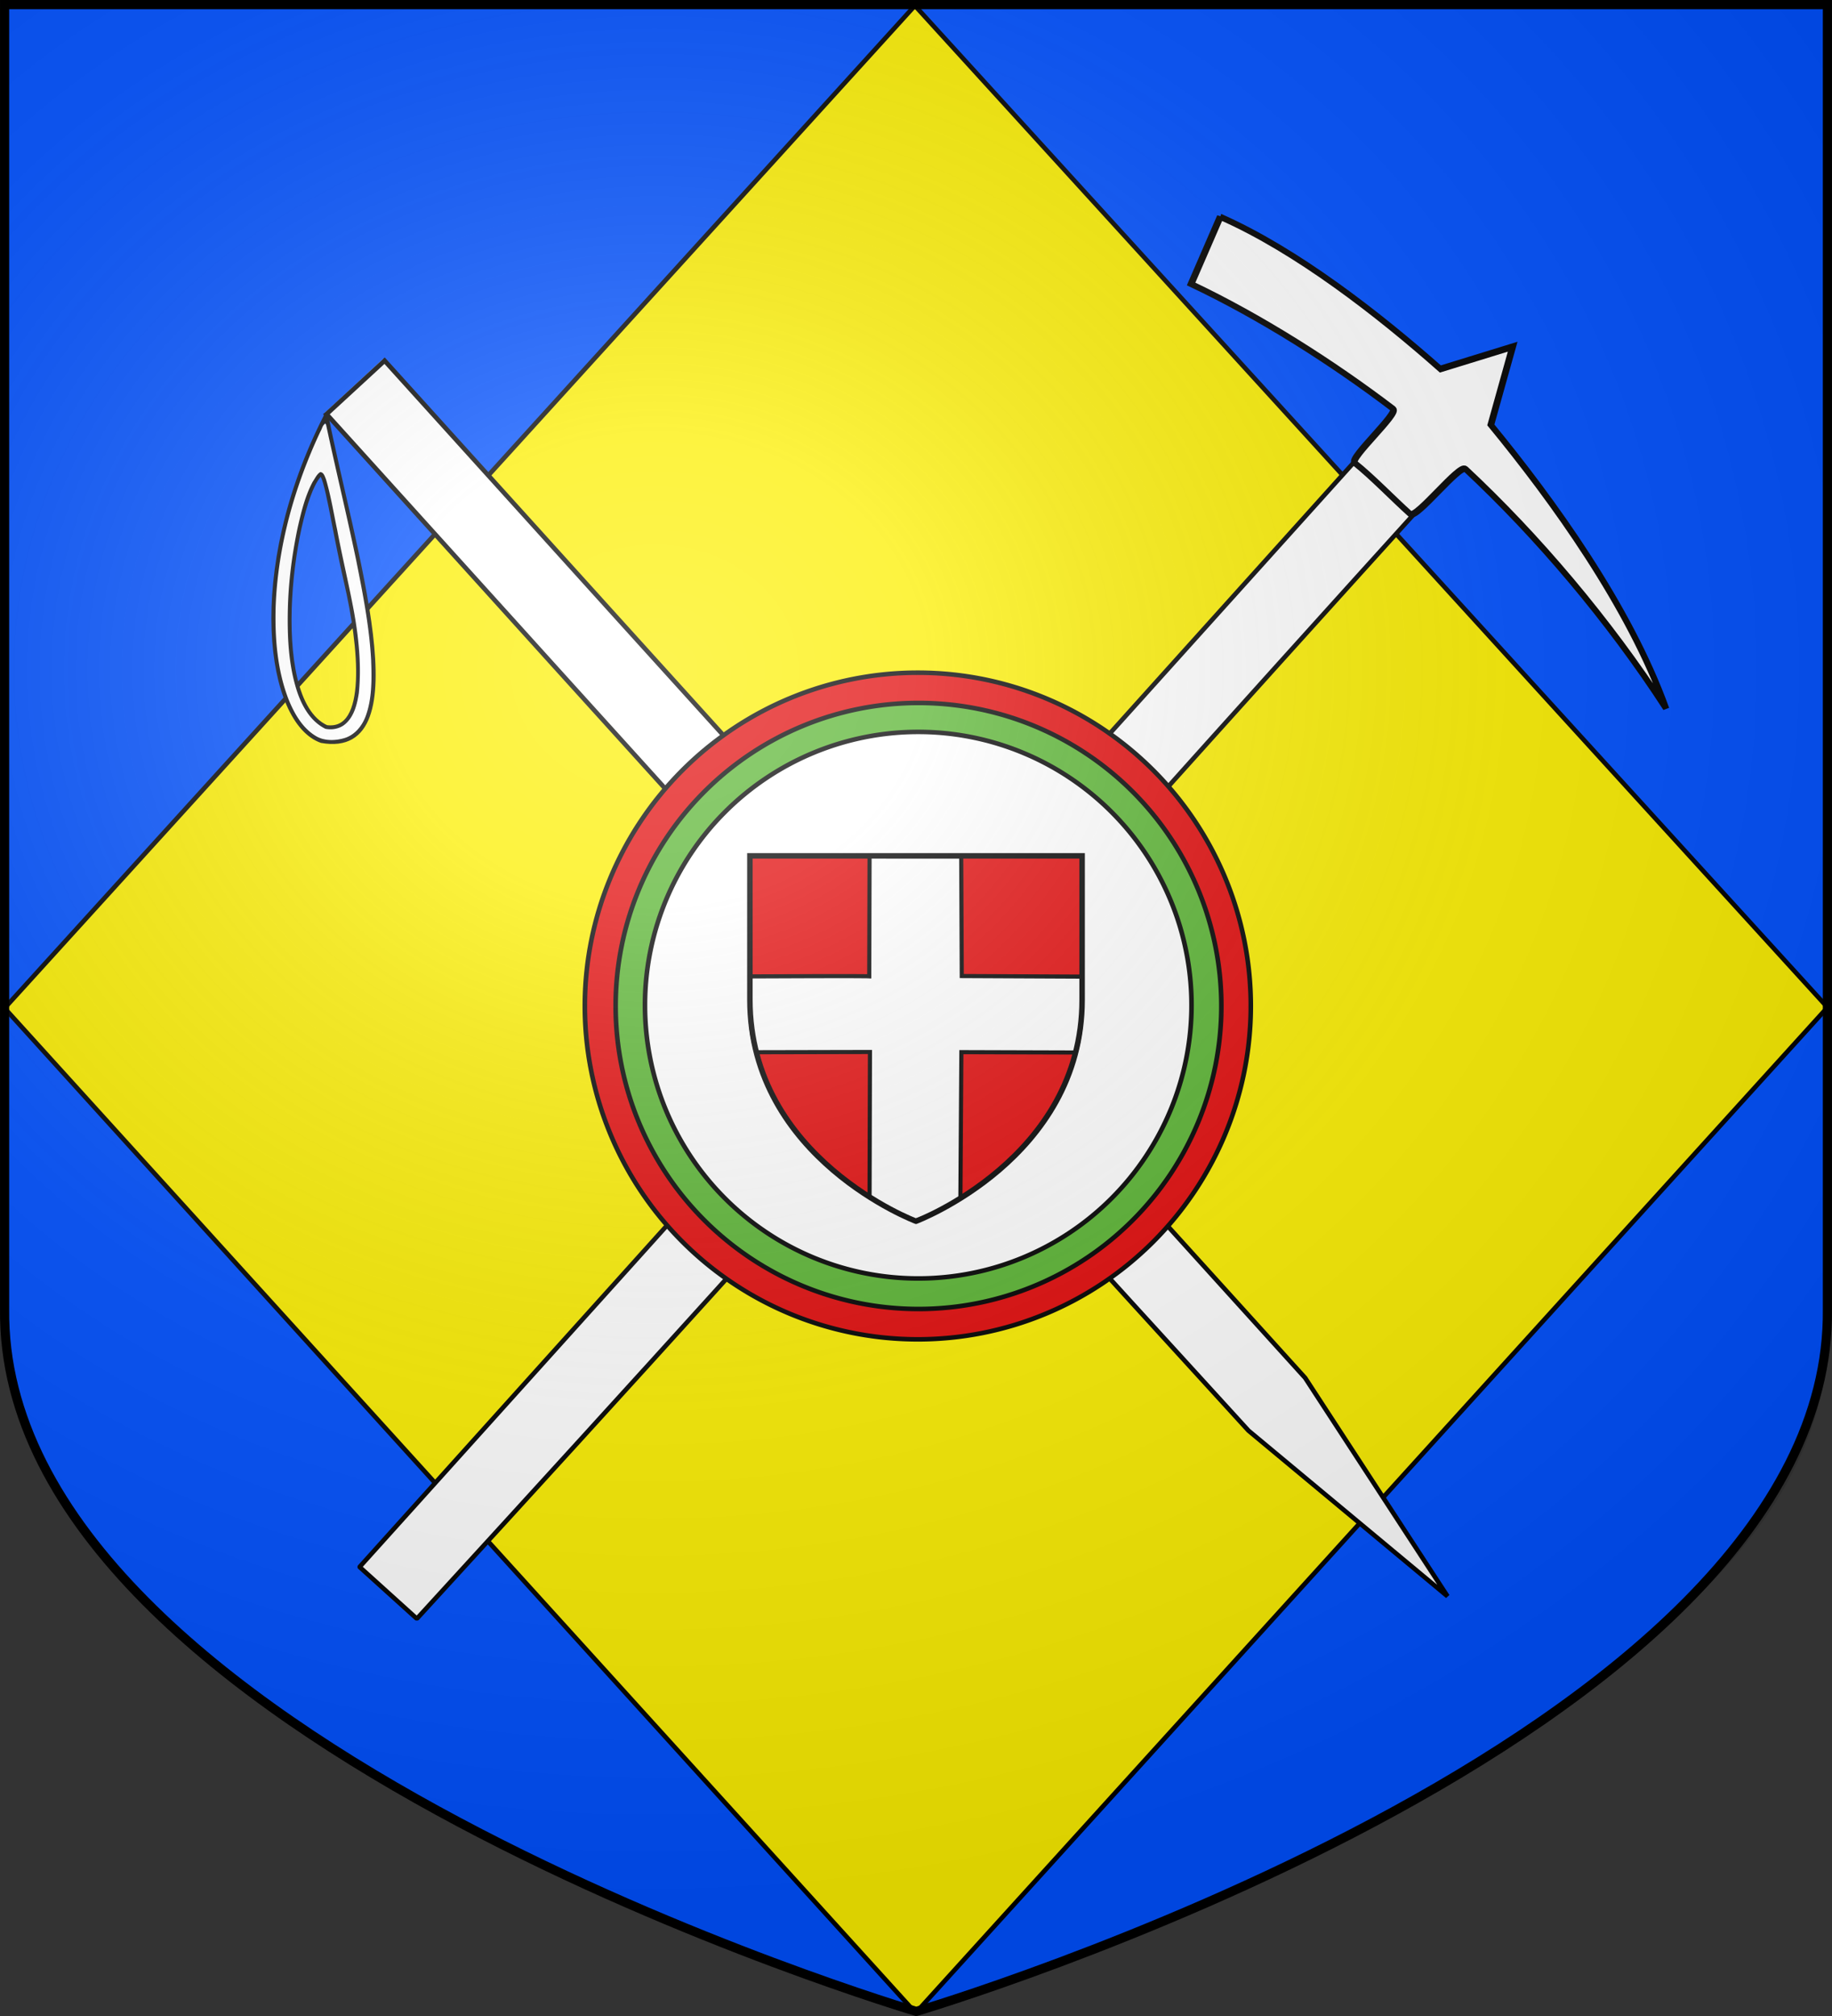
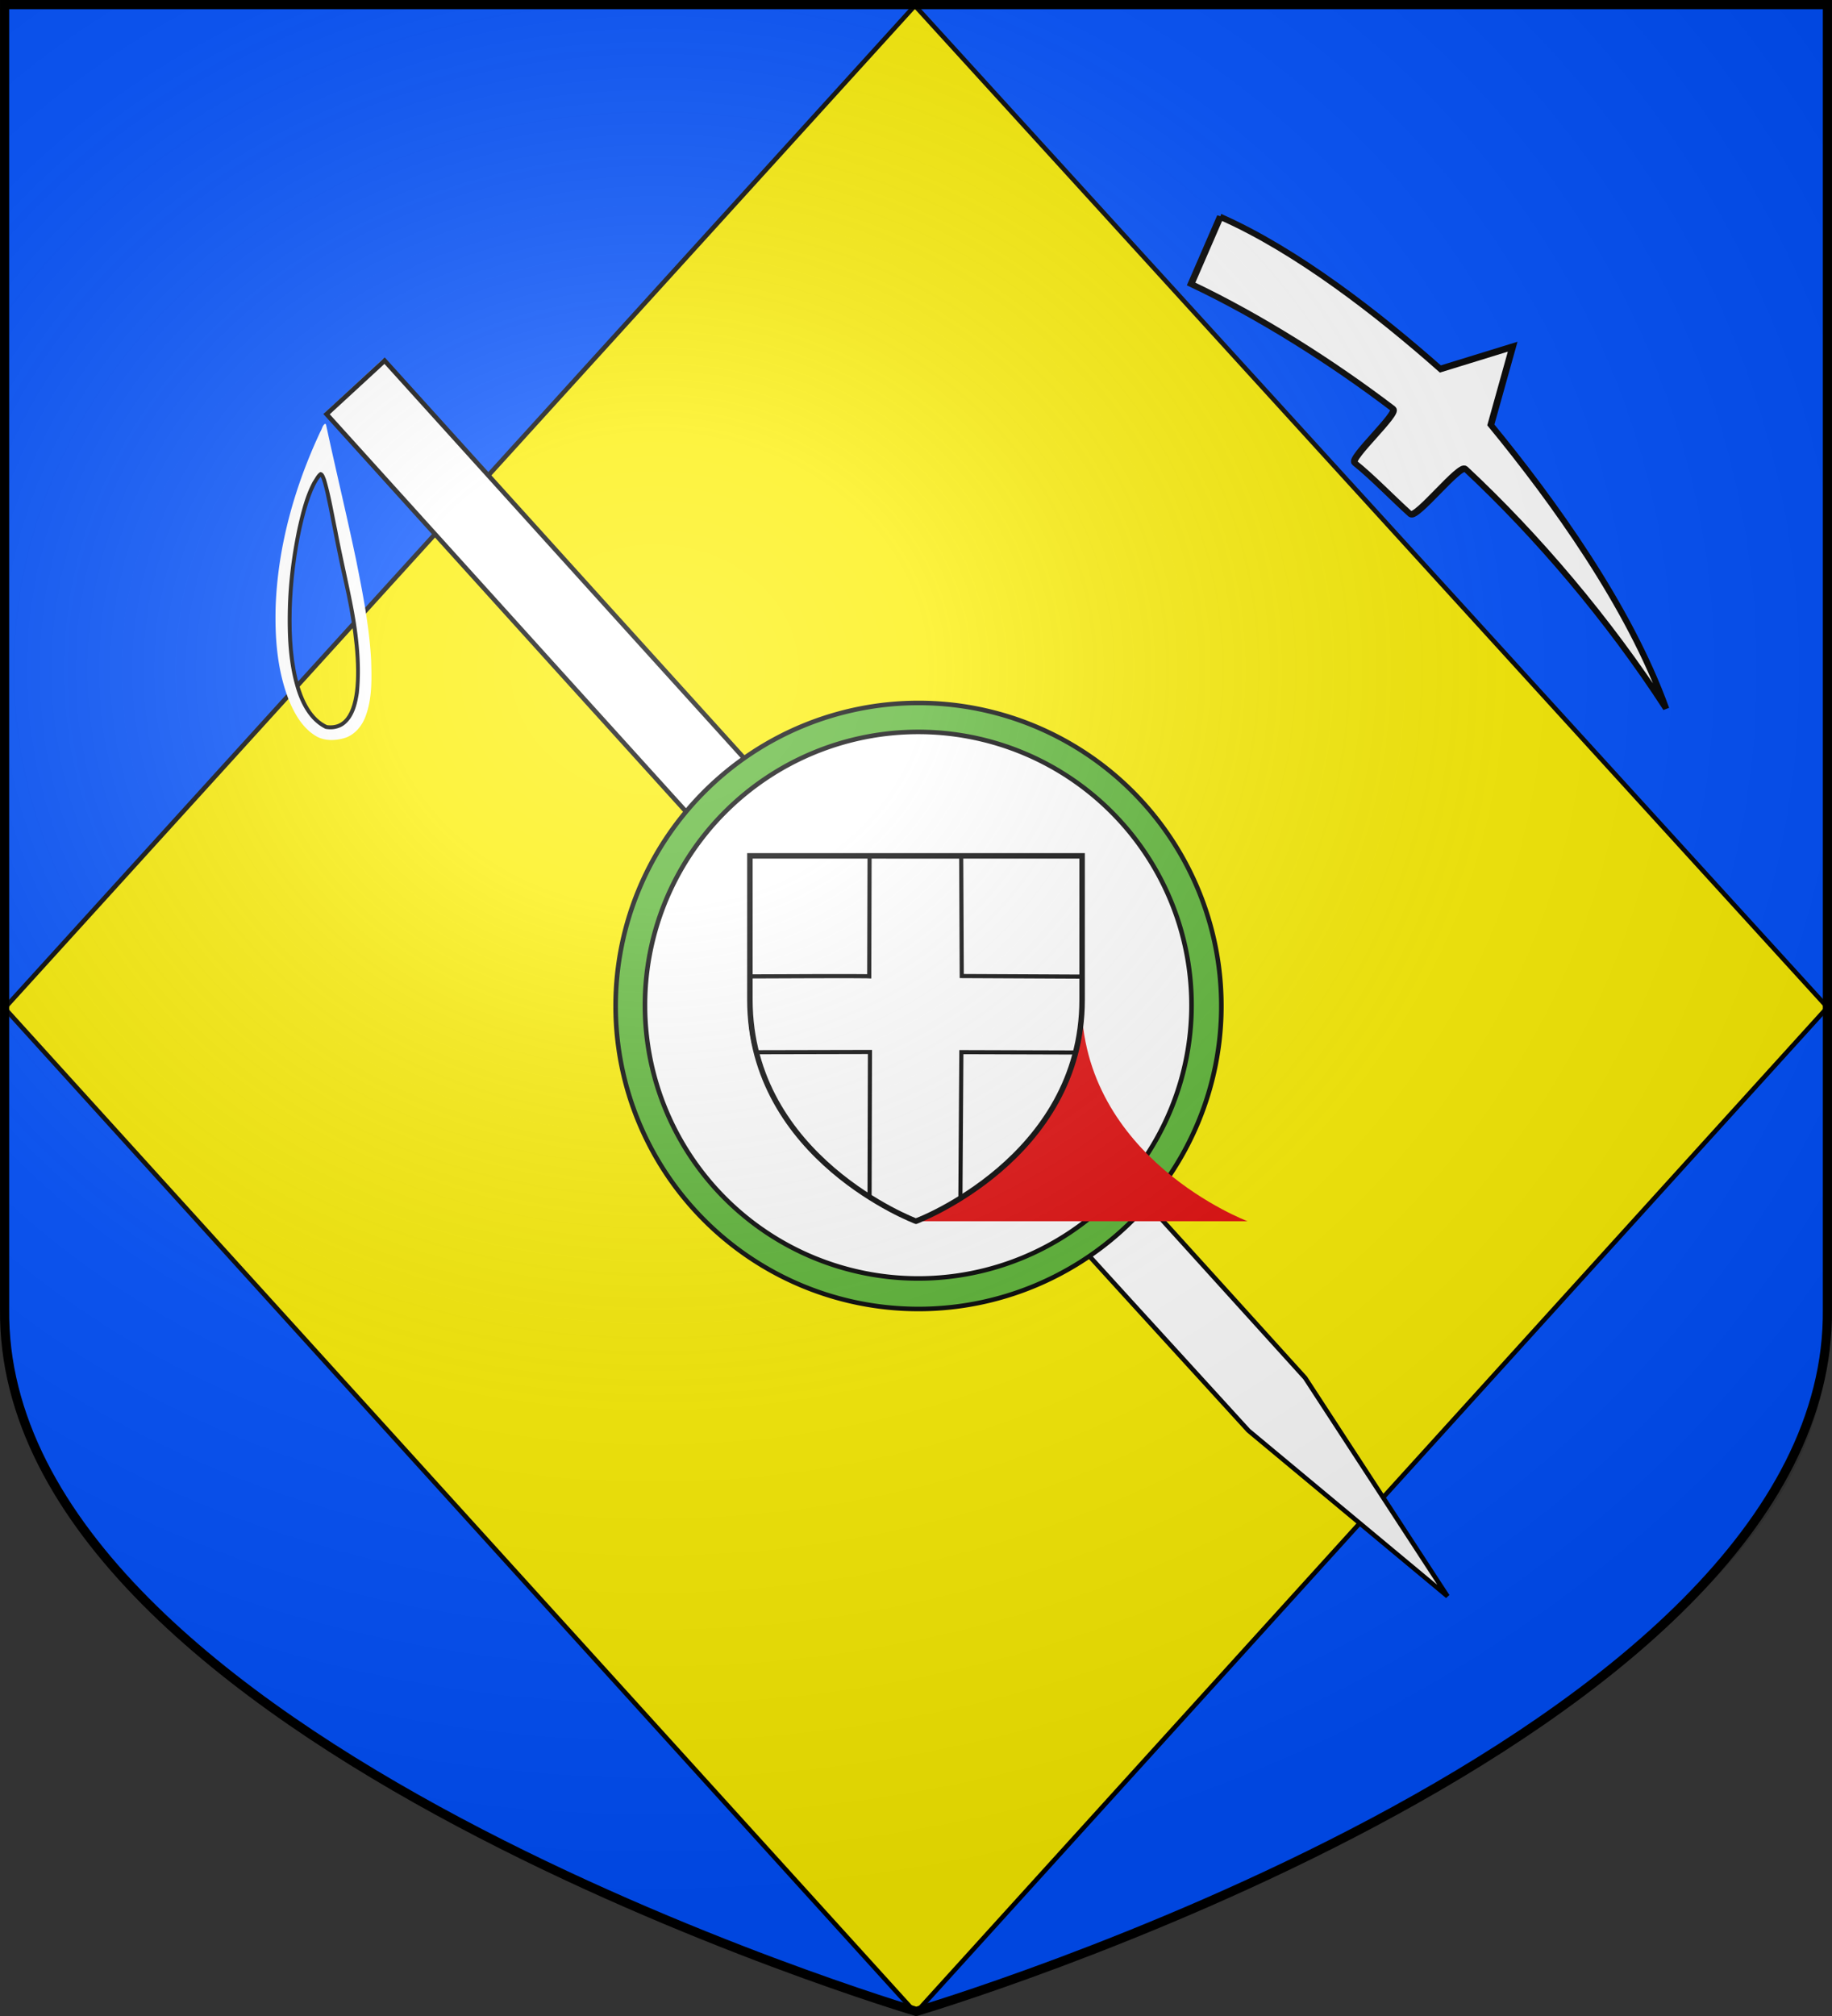
<svg xmlns="http://www.w3.org/2000/svg" xmlns:xlink="http://www.w3.org/1999/xlink" width="600" height="660" style="display:inline" version="1.0">
  <rect width="100%" height="100%" fill="#333333" stroke="none" />
  <defs>
    <radialGradient xlink:href="#a" id="c" cx="285.186" cy="200.448" r="300" fx="285.186" fy="200.448" gradientTransform="matrix(1.551 0 0 1.35 -227.894 -51.264)" gradientUnits="userSpaceOnUse" />
    <linearGradient id="a">
      <stop offset="0" style="stop-color:white;stop-opacity:.314" />
      <stop offset=".19" style="stop-color:white;stop-opacity:.251" />
      <stop offset=".6" style="stop-color:#6b6b6b;stop-opacity:.125" />
      <stop offset="1" style="stop-color:black;stop-opacity:.125" />
    </linearGradient>
  </defs>
  <g style="display:inline">
    <path d="M300.083 659s300.475-88.697 298.91-230.277V1H1.007v427.723C-.555 570.153 300.083 659 300.083 659" style="fill:#0050ff;fill-opacity:1;stroke:none;display:inline" />
    <path d="M299.639 1.847 1.503 330.047l298.386 328.95 298.637-329.2z" style="fill:#fcef00;fill-opacity:1;stroke:#000;stroke-width:1.5;stroke-linecap:butt;stroke-linejoin:miter;stroke-miterlimit:4;stroke-opacity:1;stroke-dasharray:none" />
  </g>
  <g style="display:inline">
    <path d="m106.414 136.07 19.865-18.291m-19.812 17.268c100.506 111.148 200.98 222.33 302.419 333.312l65.189 54.23-46.622-71.492C326.158 339.229 225.725 228.492 125.46 117.522M5.662-15.418l-.606-.726" style="fill:#fff;stroke:#000;stroke-width:1.5;stroke-linecap:butt;stroke-linejoin:miter;stroke-miterlimit:4;stroke-opacity:1;stroke-dasharray:none" />
-     <path d="m117.813 513.031 18.544 16.75zm.017-.107L454.7 138.83c4.95 7.37 29.478 9.73 18.119 18.724-158.42 174.832-176.772 198.259-336.153 372.227" style="fill:#fff;fill-opacity:1;stroke:#000;stroke-width:1.493;stroke-linecap:round;stroke-linejoin:round;stroke-miterlimit:4;stroke-opacity:1;stroke-dasharray:none" />
-     <path d="M471.842 326.705a88.879 90.186 0 1 1-177.758 0 88.879 90.186 0 1 1 177.758 0z" style="color:#000;fill:#e20909;stroke:#000;stroke-width:1.231;stroke-linecap:butt;stroke-linejoin:miter;stroke-miterlimit:4;stroke-opacity:1;stroke-dasharray:none;stroke-dashoffset:0;marker:none;visibility:visible;display:inline;overflow:visible" transform="matrix(1.227 0 0 1.21 -169.3 -65.965)" />
    <path d="M471.842 326.705a88.879 90.186 0 1 1-177.758 0 88.879 90.186 0 1 1 177.758 0z" style="color:#000;fill:#5ab532;fill-opacity:1;stroke:#000;stroke-width:1.354;stroke-linecap:butt;stroke-linejoin:miter;stroke-miterlimit:4;stroke-opacity:1;stroke-dasharray:none;stroke-dashoffset:0;marker:none;visibility:visible;display:inline;overflow:visible" transform="matrix(1.116 0 0 1.1 -126.57 -30.04)" />
    <path d="M471.842 326.705a88.879 90.186 0 1 1-177.758 0 88.879 90.186 0 1 1 177.758 0z" style="color:#000;fill:#fff;fill-opacity:1;stroke:#000;stroke-width:1.5;stroke-linecap:butt;stroke-linejoin:miter;stroke-miterlimit:4;stroke-opacity:1;stroke-dasharray:none;stroke-dashoffset:0;marker:none;visibility:visible;display:inline;overflow:visible" transform="matrix(1.007 0 0 .992 -84.91 4.986)" />
    <g style="display:inline">
-       <path d="M501.7 513.379s74.624-28.08 74.624-99.443v-64.638h-149.25v64.638c0 71.363 74.625 99.443 74.625 99.443" style="fill:#e20909;fill-opacity:1;fill-rule:evenodd;stroke:none" transform="translate(-65.958 25.554)scale(.729)" />
+       <path d="M501.7 513.379s74.624-28.08 74.624-99.443v-64.638v64.638c0 71.363 74.625 99.443 74.625 99.443" style="fill:#e20909;fill-opacity:1;fill-rule:evenodd;stroke:none" transform="translate(-65.958 25.554)scale(.729)" />
      <path d="M427.235 403.434c50.87-.252 53.758-.051 53.758-.051l.145-53.838 41.17.004.252 53.724 53.798.254c.245 10.862.63 23.185-2.572 34.074l-51.404-.157-.438 65.69c-9.138 5.484-12.235 7.082-20.195 10.02-6.82-3.014-11.668-4.65-20.611-10.818l.18-64.965-51.015.11c-3.477-10.766-2.809-22.596-3.068-34.047z" style="fill:#fff;fill-rule:evenodd;stroke:#000;stroke-width:1.852;stroke-linecap:butt;stroke-linejoin:miter;stroke-miterlimit:4;stroke-opacity:1;stroke-dasharray:none" transform="translate(-65.958 25.554)scale(.729)" />
      <path d="M502 513.379s-74.625-28.08-74.625-99.443v-64.638h149.25v64.638c0 71.363-74.625 99.443-74.625 99.443z" style="fill:none;stroke:#000;stroke-width:2.469;stroke-linecap:butt;stroke-linejoin:miter;stroke-miterlimit:4;stroke-opacity:1;stroke-dasharray:none" transform="translate(-65.958 25.554)scale(.729)" />
    </g>
    <g style="display:inline">
      <path d="m229.508 44.762-5.392 18.75c-17.545-5.763-37.503-9.374-55.57-10.898-1.721-.145.07 17.893-1.656 17.786-5.222-.322-12.662.36-17.928.39-1.911.012-.838-19.02-2.755-18.962-23.302.705-49.182 4.894-73.335 12.516 22.678-14.093 52.872-21.757 75.788-25.92l8.426-19.67 9.345 17.4c19.667.009 44.237 1.766 63.077 8.608z" style="fill:#fff;fill-rule:evenodd;stroke:#000;stroke-width:1.618;stroke-linecap:butt;stroke-linejoin:miter;stroke-miterlimit:4;stroke-opacity:1;stroke-dasharray:none" transform="matrix(-1.033 -.914 -.806 .91 672.8 240.016)" />
    </g>
-     <path d="M106.818 136.169c-26.286 51.341-18.85 100.28-1.501 106.317 32.34 5.703 10.037-63.03 1.5-106.317z" style="fill:none;stroke:#000;stroke-width:1.5;stroke-linecap:butt;stroke-linejoin:miter;stroke-miterlimit:4;stroke-opacity:1;stroke-dasharray:none" />
    <path d="M104.99 155.123c-8.693 7.235-18.749 73.646 1.908 83.008 14.255 1.948 11.375-26.602 6.496-47.65-4.102-17.692-6.435-35.612-8.404-35.358z" style="fill:none;stroke:#000;stroke-width:1.5;stroke-linecap:butt;stroke-linejoin:miter;stroke-miterlimit:4;stroke-opacity:1;stroke-dasharray:none;display:inline" />
    <path d="M106.403 138.769c-.805.542-.955 1.712-1.46 2.504-8.417 17.943-13.945 37.45-14.666 57.34-.284 10.31.523 20.874 4.313 30.55 1.912 4.67 4.65 9.403 9.15 11.964 2.741 1.495 6.135 1.367 9.066.505 3.384-1.02 5.776-3.984 6.956-7.204 2.157-5.855 1.98-12.253 1.787-18.41-.617-11.07-2.775-21.972-4.944-32.825-3.098-14.74-6.64-29.383-9.806-44.106-.02-.195-.196-.355-.396-.318m-1.389 15.798c1.037.13 1.353 1.426 1.711 2.235 1.635 5.436 2.516 11.078 3.698 16.633 1.693 9.044 3.882 17.988 5.548 27.037 1.552 8.695 2.422 17.61 1.55 26.428-.573 3.687-1.53 7.719-4.514 10.219-1.764 1.47-4.245 1.92-6.45 1.475-5.095-2.518-7.952-7.89-9.55-13.102-2.58-8.46-2.924-17.412-2.728-26.21.222-8.988 1.38-17.909 3.243-26.693 1.182-5.11 2.417-10.29 4.924-14.932.723-1.025 1.26-2.325 2.333-3.046a.7.7 0 0 1 .235-.044" style="color:#000;fill:#fff;fill-opacity:1;fill-rule:nonzero;stroke:none;stroke-width:1;marker:none;visibility:visible;display:inline;overflow:visible" />
  </g>
  <g style="display:inline">
    <path d="m1 1 .07 432.756c-.046 60.417 62.412 107.545 94.3 129.91 31.888 22.366 78.483 45.71 107.887 58.607s70.128 27.631 96.834 36.204c30.25-9.608 51.515-17.287 84.37-30.614 32.855-13.326 79.564-34.09 122.12-65.232C549.137 531.488 598.684 494.104 599 433.8L598.136 1z" style="fill:url(#c);fill-opacity:1;fill-rule:evenodd;stroke:none" />
  </g>
  <g style="display:inline">
    <path d="M300.083 658.5s299.972-88.562 298.41-229.927V1.5H1.507v427.073C-.052 569.788 300.083 658.5 300.083 658.5z" style="fill:none;stroke:#000;stroke-width:3;stroke-linecap:square;stroke-linejoin:miter;stroke-miterlimit:4;stroke-opacity:1;stroke-dasharray:none;display:inline" />
  </g>
</svg>